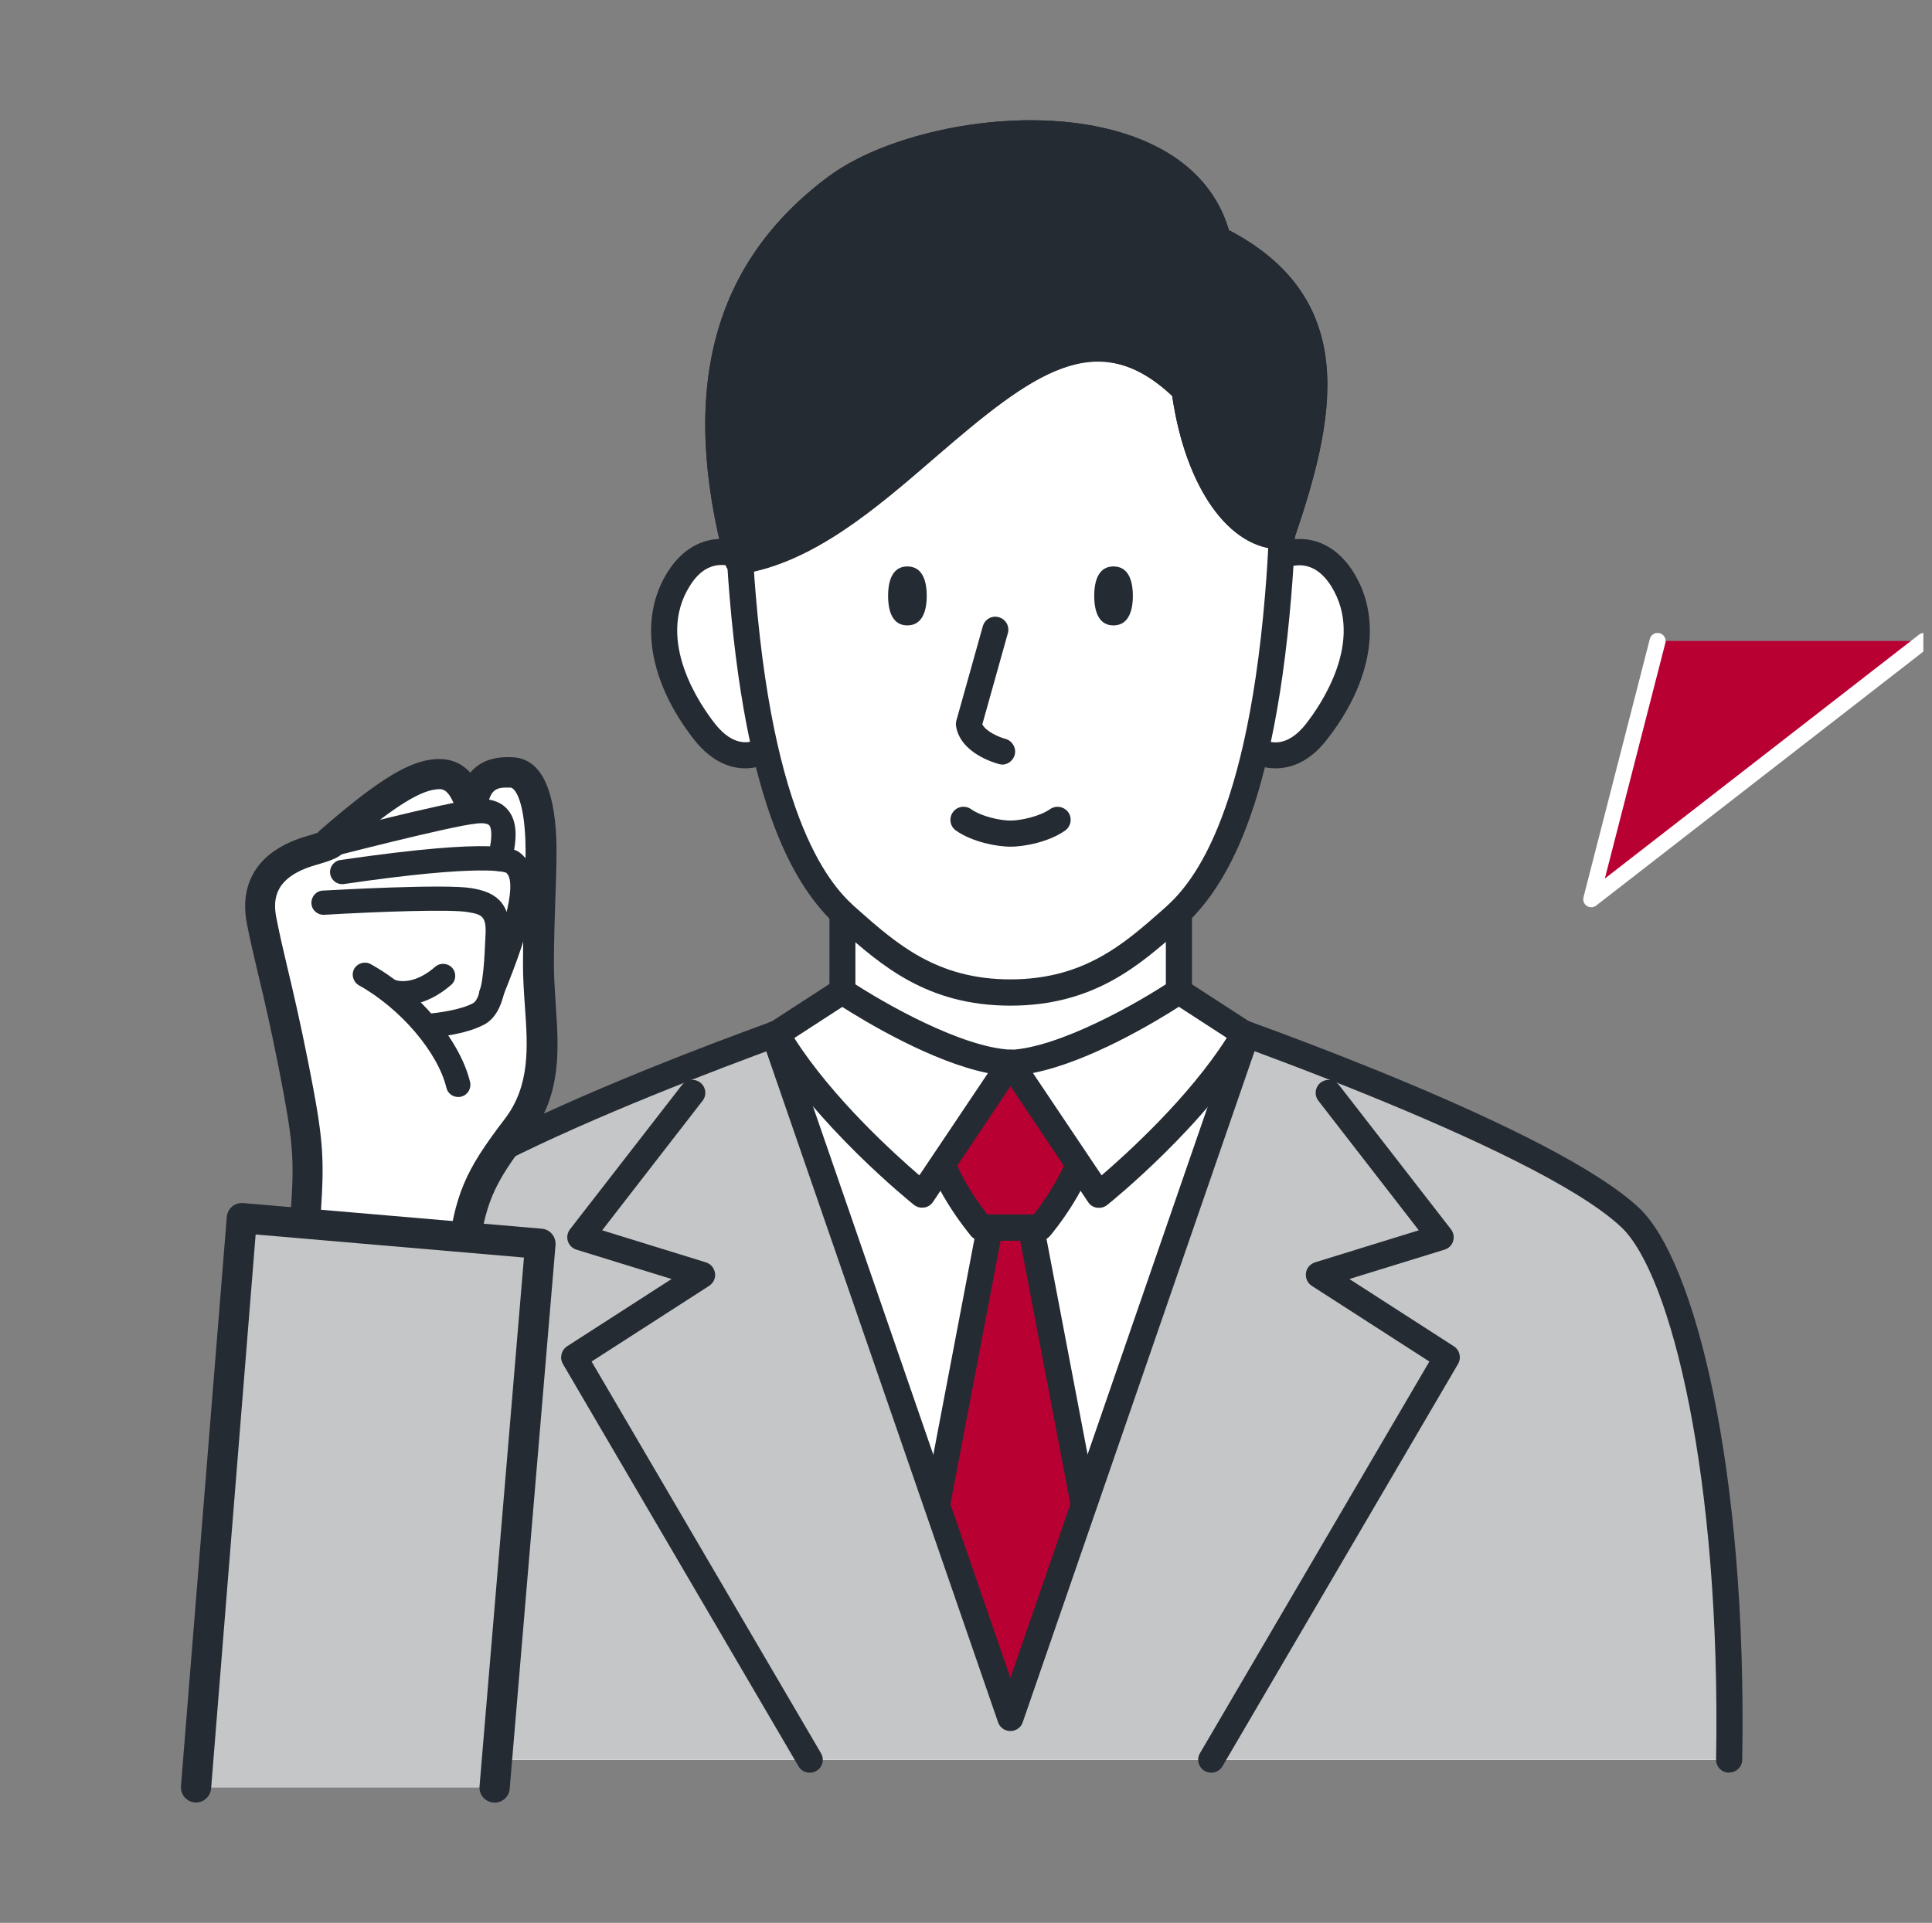
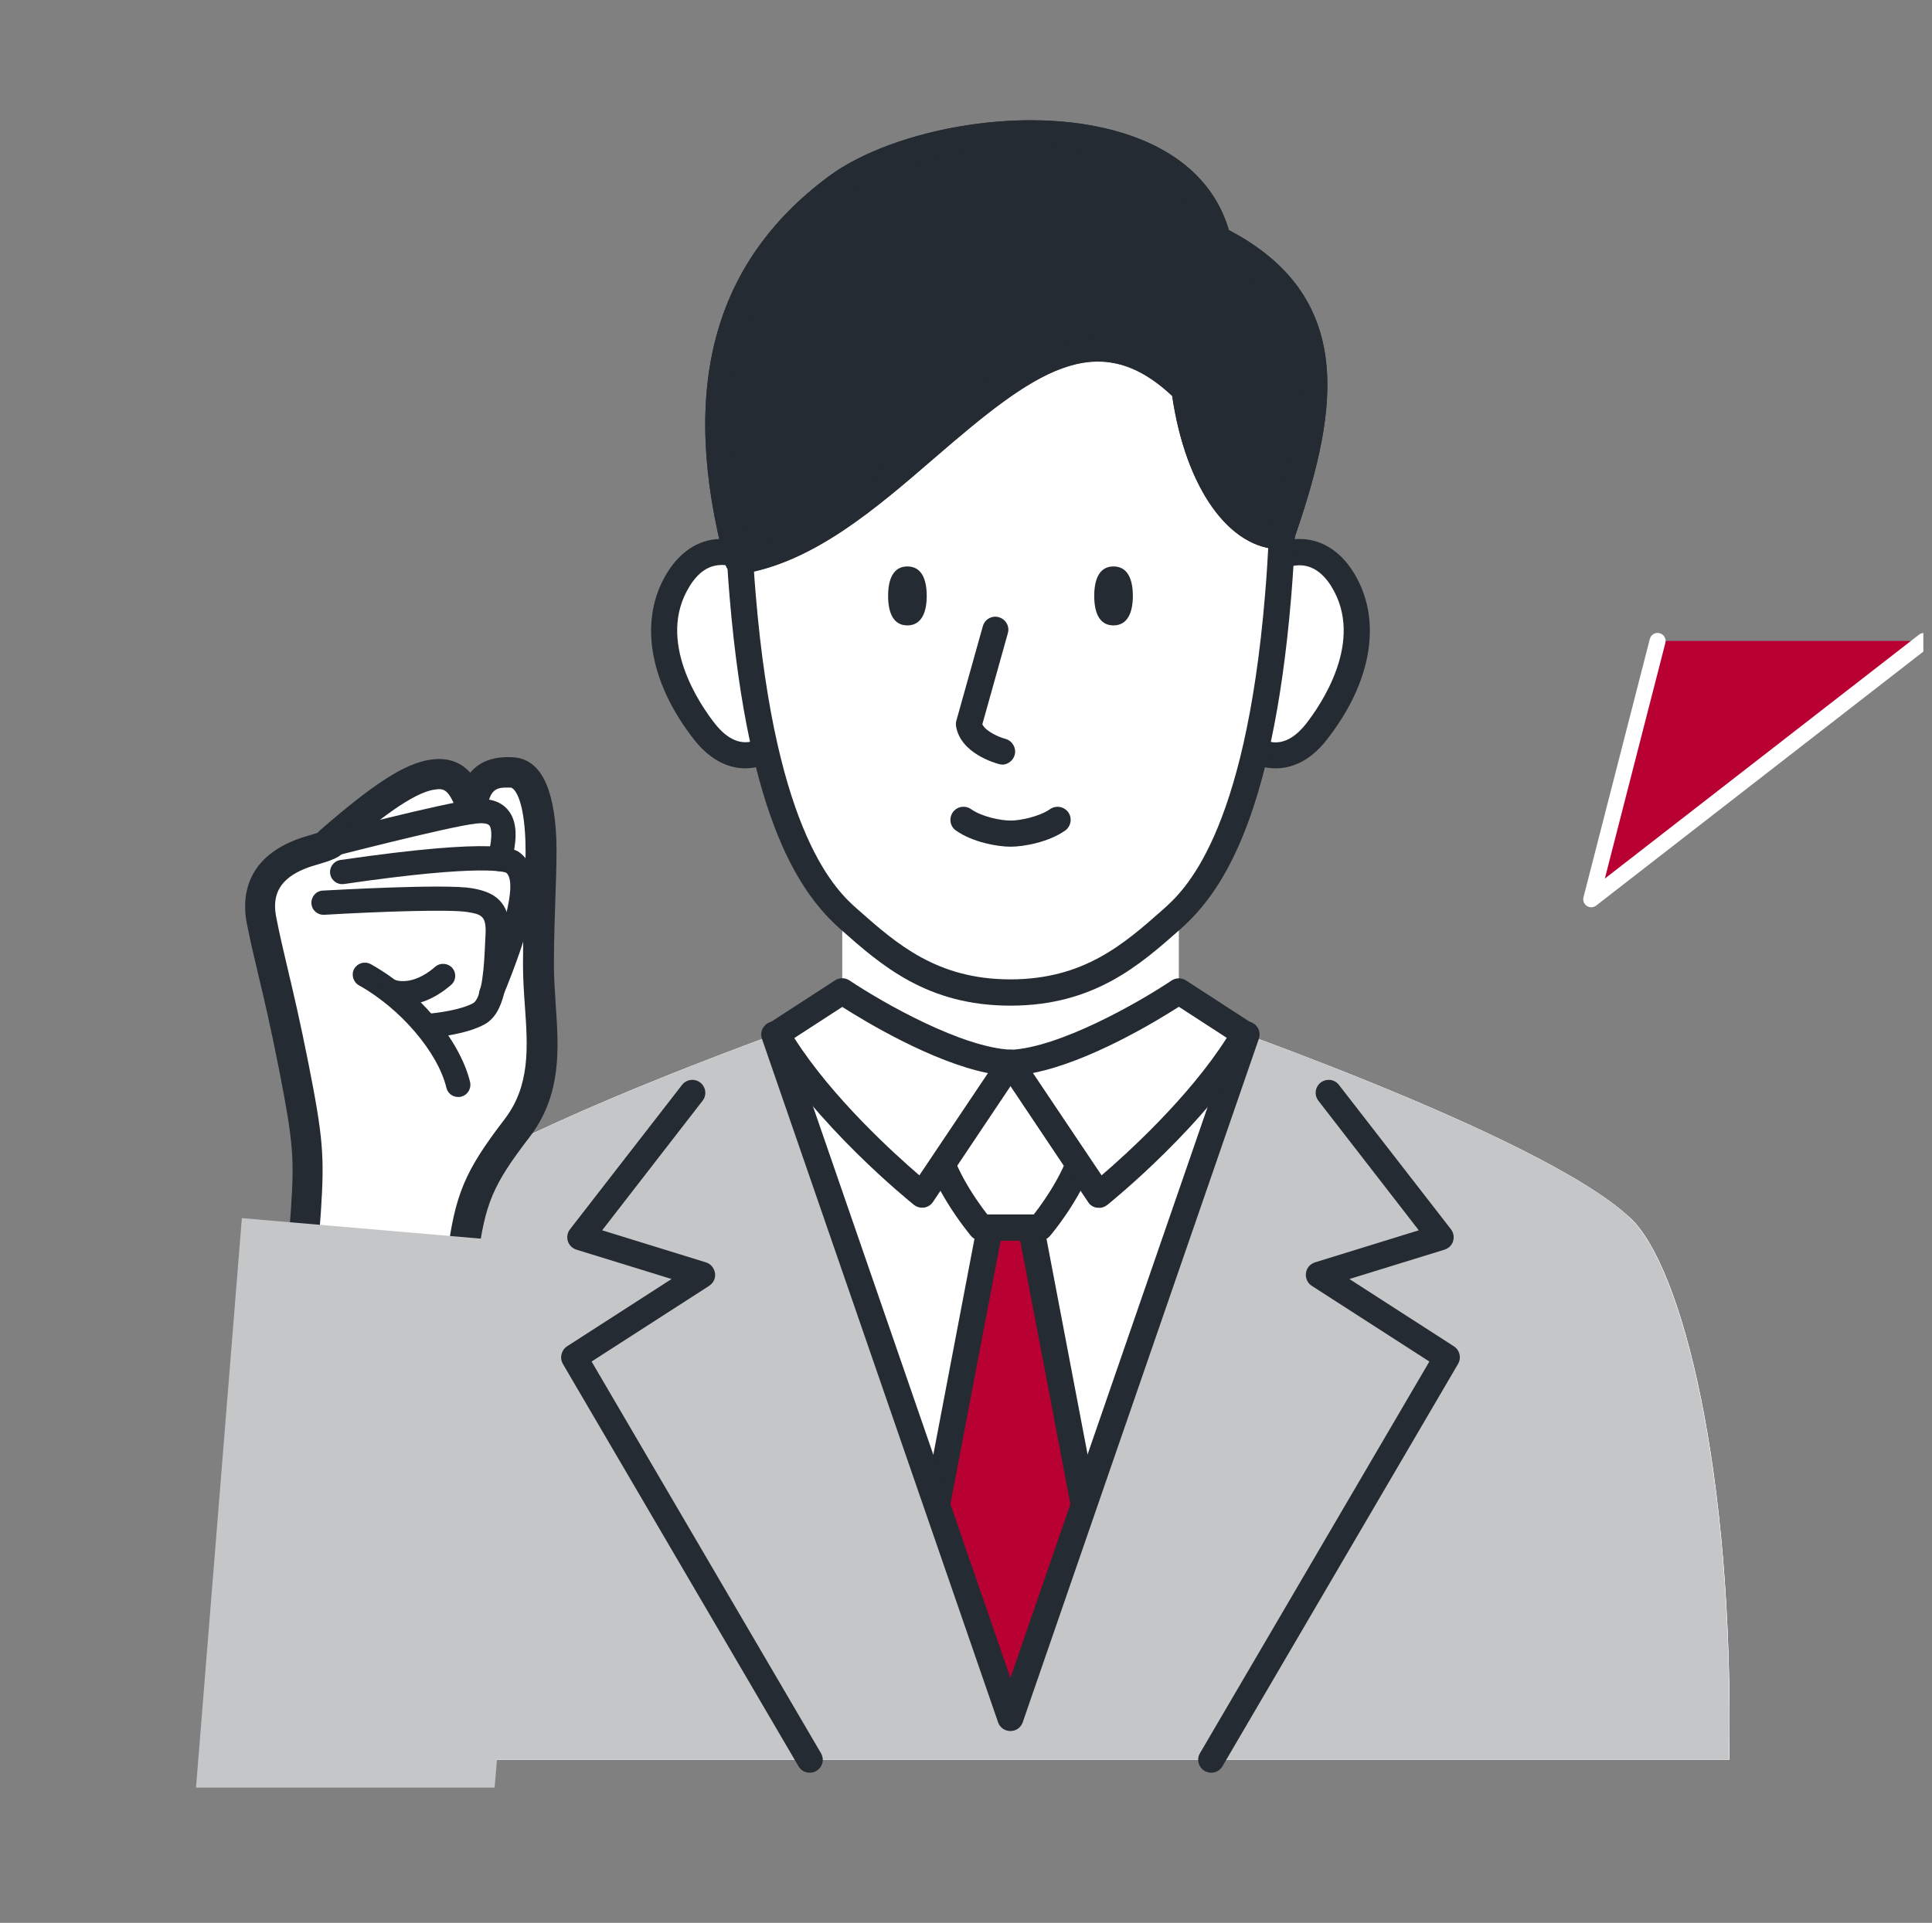
<svg xmlns="http://www.w3.org/2000/svg" id="_レイヤー_2" viewBox="0 0 120.54 120">
  <rect x="0" y="0" width="120.54" height="120" fill="#808080" stroke="none" />
  <defs>
    <style>.cls-1,.cls-2{fill:none;}.cls-3{fill:#252b32;}.cls-4{fill:#fff;}.cls-5{fill:#c5c6c8;}.cls-2{stroke:#fff;stroke-linecap:round;stroke-linejoin:round;}.cls-6{fill:#b90033;}.cls-7{clip-path:url(#clippath);}</style>
    <clipPath id="clippath">
      <rect class="cls-1" width="120" height="120" />
    </clipPath>
  </defs>
  <g id="_レイヤー_1-2">
    <g class="cls-7">
      <path class="cls-4" d="M101.71,76.01c-5.58-5.27-28.13-12.94-28.16-12.95v-8.48h-21v8.48s-22.59,7.68-28.16,12.95c-3.2,3.02-6.48,15.7-6.17,33.81h89.67c.31-18.11-2.97-30.79-6.17-33.81Z" />
      <path class="cls-4" d="M101.71,76.01c-5.58-5.27-28.13-12.94-28.16-12.95-2.95,2.2-8.39,3.26-10.5,3.26s-7.55-1.06-10.5-3.26c-.06,0-22.59,7.68-28.16,12.95-3.2,3.02-6.48,15.7-6.17,33.81h89.67c.31-18.11-2.97-30.79-6.17-33.81Z" />
      <polygon class="cls-6" points="64.33 76.61 63.04 76.61 61.76 76.61 55.93 107.21 63.04 107.21 70.16 107.21 64.33 76.61" />
      <path class="cls-3" d="M70.16,108.03h-14.23c-.24,0-.47-.11-.63-.3-.15-.19-.22-.43-.17-.67l5.83-30.6c.07-.38.41-.66.8-.66h2.57c.39,0,.73.28.8.66l5.83,30.6c.05.24-.02.48-.17.67-.15.19-.38.3-.63.3ZM56.91,106.4h12.26l-5.52-28.97h-1.22l-5.52,28.97Z" />
      <path class="cls-5" d="M101.71,76.01c-4.06-3.84-17.12-8.95-23.94-11.45l-14.73,42.65-14.73-42.65c-6.81,2.5-19.87,7.61-23.94,11.45-3.2,3.02-6.48,15.7-6.17,33.81h89.67c.31-18.11-2.97-30.79-6.17-33.81Z" />
      <path class="cls-3" d="M63.04,108.03h0c-.35,0-.66-.22-.77-.55l-14.73-42.65c-.15-.43.08-.89.5-1.04.43-.15.89.08,1.04.5l13.96,40.42,13.96-40.42c.15-.43.61-.65,1.04-.5.43.15.65.61.5,1.04l-14.73,42.65c-.11.33-.42.55-.77.55Z" />
      <path class="cls-3" d="M75.57,110.63c-.14,0-.28-.04-.41-.11-.39-.23-.52-.73-.29-1.11l14.31-24.44-7.33-4.72c-.27-.17-.41-.48-.37-.8s.26-.57.57-.67l6.47-2-6.26-8.08c-.28-.36-.21-.87.14-1.14.36-.27.87-.21,1.14.15l6.99,9.01c.16.21.21.49.13.74-.08.26-.28.45-.54.53l-5.93,1.83,6.52,4.2c.37.24.48.72.26,1.1l-14.7,25.11c-.15.26-.42.4-.7.4Z" />
      <path class="cls-3" d="M50.52,110.63c-.28,0-.55-.14-.7-.4l-14.7-25.11c-.22-.38-.1-.86.26-1.1l6.52-4.2-5.93-1.83c-.26-.08-.46-.28-.54-.53-.08-.25-.03-.53.13-.74l6.99-9.01c.28-.36.79-.42,1.14-.15.36.28.42.79.14,1.14l-6.26,8.08,6.47,2c.3.09.52.35.57.67s-.1.62-.37.8l-7.33,4.72,14.31,24.44c.23.39.1.89-.29,1.11-.13.08-.27.11-.41.11Z" />
-       <path class="cls-6" d="M65.39,67l-2.34-.67-2.34.67s-2.54,1.45-2.34,3.96c.2,2.51,2.84,5.65,2.84,5.65h3.69s2.64-3.14,2.84-5.65c.2-2.51-2.34-3.96-2.34-3.96Z" />
      <path class="cls-3" d="M64.89,77.42h-3.69c-.24,0-.47-.11-.62-.29-.11-.14-2.82-3.37-3.03-6.11-.23-2.99,2.63-4.66,2.75-4.73.06-.03.12-.06.18-.08l2.34-.67c.15-.04.3-.04.45,0l2.34.67c.06.02.12.04.18.08.12.07,2.99,1.74,2.75,4.73-.21,2.74-2.91,5.98-3.03,6.11-.15.18-.38.29-.62.29ZM61.59,75.79h2.91c.8-1.02,2.29-3.24,2.42-4.9.14-1.74-1.5-2.9-1.86-3.14l-2.01-.58-2.01.58c-.36.24-2,1.4-1.86,3.14.13,1.66,1.62,3.88,2.42,4.9Z" />
-       <path class="cls-3" d="M107.88,110.63h-.01c-.45,0-.81-.38-.8-.83.31-17.65-2.82-30.28-5.91-33.21-5.36-5.07-27.28-12.57-27.84-12.76-.34-.1-.58-.41-.58-.78v-7.66h-19.37v7.66c0,.37-.24.68-.58.78-.56.19-22.47,7.69-27.84,12.76-2.86,2.7-5.91,14.35-5.93,30.61,0,.45-.37.81-.81.81h0c-.45,0-.81-.37-.81-.82.03-17.69,3.36-28.88,6.44-31.79,5.17-4.89,23.9-11.56,27.91-12.92v-7.91c0-.45.36-.81.81-.81h21c.45,0,.81.36.81.81v7.91c4.01,1.36,22.74,8.03,27.91,12.92,3.43,3.24,6.74,16.11,6.42,34.42,0,.44-.37.8-.81.8Z" />
      <path class="cls-4" d="M73.55,61.86s-6.39,4.29-10.5,4.46l5.51,8.23s6.08-4.87,9.09-10.04l-4.1-2.66Z" />
      <path class="cls-3" d="M68.56,75.37s-.08,0-.12,0c-.23-.03-.43-.16-.55-.35l-5.51-8.23c-.16-.24-.18-.56-.05-.82s.4-.43.69-.45c3.04-.13,7.92-2.89,10.08-4.33.26-.18.63-.18.9,0l4.1,2.66c.36.24.48.72.26,1.09-3.05,5.23-9.03,10.06-9.28,10.26-.15.12-.33.18-.51.18ZM64.45,66.97l4.28,6.38c1.56-1.34,5.44-4.85,7.81-8.58l-2.99-1.94c-1.43.92-5.6,3.44-9.09,4.13Z" />
      <path class="cls-4" d="M48.44,64.52c3.01,5.16,9.09,10.03,9.09,10.03l5.51-8.23c-4.1-.17-10.49-4.45-10.5-4.46l-4.1,2.65Z" />
      <path class="cls-3" d="M57.53,75.37c-.18,0-.36-.06-.51-.18-.25-.2-6.23-5.03-9.28-10.26-.22-.38-.1-.86.26-1.09l4.1-2.66c.27-.18.62-.17.89,0,2.17,1.45,7.05,4.2,10.09,4.33.29.01.56.18.69.45.13.26.11.58-.05.82l-5.51,8.23c-.13.19-.33.32-.55.35-.04,0-.08,0-.12,0ZM49.55,64.77c2.37,3.73,6.25,7.24,7.81,8.58l4.28-6.38c-3.49-.7-7.66-3.22-9.09-4.13l-2.99,1.94Z" />
      <path class="cls-4" d="M76.97,37.54c1.57-3.04,4.9-4.42,6.79-1.39,1.89,3.04.57,6.73-1.64,9.54-2.21,2.81-4.88.99-5.29-.8s.14-7.35.14-7.35Z" />
      <path class="cls-3" d="M79.59,47.95c-.28,0-.52-.03-.72-.08-1.36-.3-2.52-1.45-2.84-2.8-.43-1.86.07-7.04.13-7.62.01-.1.04-.2.09-.29,1.09-2.1,2.88-3.45,4.68-3.52,1.4-.06,2.65.68,3.52,2.08,1.81,2.91,1.18,6.83-1.69,10.47-1.12,1.43-2.31,1.76-3.17,1.76ZM77.76,37.78c-.16,1.63-.45,5.62-.15,6.93.15.63.76,1.39,1.61,1.58.97.22,1.76-.48,2.25-1.1.91-1.16,3.71-5.19,1.59-8.6-.56-.9-1.27-1.35-2.08-1.31-1.16.05-2.41,1.03-3.22,2.51Z" />
      <path class="cls-4" d="M49.12,37.54c-1.57-3.04-4.9-4.42-6.79-1.39-1.89,3.04-.57,6.73,1.64,9.54,2.21,2.81,4.88.99,5.29-.8.42-1.78-.14-7.35-.14-7.35Z" />
      <path class="cls-3" d="M46.5,47.95c-.86,0-2.04-.34-3.17-1.76-2.87-3.65-3.5-7.56-1.69-10.47.87-1.4,2.13-2.15,3.52-2.08,1.8.07,3.59,1.42,4.68,3.52.05.09.08.19.09.29.06.58.56,5.76.13,7.62-.31,1.35-1.48,2.5-2.84,2.8-.2.04-.44.08-.72.08ZM45.02,35.26c-.78,0-1.45.44-1.99,1.32-2.13,3.41.68,7.45,1.59,8.6.49.62,1.28,1.32,2.25,1.1.85-.19,1.46-.95,1.61-1.58.31-1.31.01-5.3-.14-6.93-.81-1.49-2.06-2.47-3.22-2.51-.03,0-.06,0-.08,0Z" />
      <polygon class="cls-4" points="63.04 61.96 63.04 61.96 63.04 61.96 63.04 61.96" />
      <path class="cls-4" d="M63.04,11.66c-15,0-18.03,9.62-16.71,25.51,1.15,13.79,4.38,18.2,6.64,20.21,2.56,2.27,4.83,4.58,10.06,4.58s0-.01,0-.01h0c3.29.01,7.5-2.3,10.06-4.57,2.27-2.01,5.49-6.42,6.64-20.21,1.33-15.89-1.7-25.51-16.71-25.51Z" />
-       <path class="cls-4" d="M63.04,11.66c-15,0-18.03,9.62-16.71,25.51,1.15,13.79,4.38,18.2,6.64,20.21,2.56,2.27,5.23,4.57,10.06,4.57s7.5-2.3,10.06-4.57c2.27-2.01,5.49-6.42,6.64-20.21,1.33-15.89-1.7-25.51-16.71-25.51Z" />
      <path class="cls-3" d="M63.04,62.76c-5.21,0-8.07-2.53-10.6-4.77-2.4-2.13-5.73-6.59-6.92-20.75-.91-10.9.37-17.59,4.14-21.69,2.91-3.16,7.29-4.7,13.38-4.7s10.47,1.54,13.38,4.7c3.77,4.1,5.05,10.79,4.14,21.69-1.18,14.16-4.51,18.62-6.92,20.75-2.53,2.24-5.39,4.77-10.6,4.77ZM63.04,12.47c-5.61,0-9.59,1.37-12.18,4.18-3.44,3.74-4.58,10.05-3.71,20.45,1.26,15.14,5.11,18.55,6.37,19.66,2.42,2.14,4.93,4.36,9.52,4.36s7.1-2.22,9.52-4.36c1.26-1.12,5.11-4.52,6.37-19.66.87-10.41-.28-16.72-3.71-20.45-2.59-2.81-6.57-4.18-12.18-4.18Z" />
      <path class="cls-3" d="M69.47,35.35c-.89,0-1.2.82-1.2,1.84s.31,1.84,1.2,1.84,1.21-.82,1.21-1.84-.31-1.84-1.21-1.84Z" />
      <path class="cls-3" d="M56.61,35.35c-.89,0-1.2.82-1.2,1.84s.31,1.84,1.2,1.84,1.21-.82,1.21-1.84-.31-1.84-1.21-1.84Z" />
      <path class="cls-3" d="M63.04,52.84c-.79,0-2.35-.27-3.4-1.01-.37-.26-.45-.77-.19-1.14.26-.37.77-.45,1.14-.19.66.47,1.85.71,2.46.71s1.8-.25,2.46-.71c.37-.26.88-.17,1.14.19.26.37.17.88-.19,1.14-1.05.74-2.61,1.01-3.4,1.01Z" />
      <path class="cls-3" d="M62.53,47.71c-.07,0-.14,0-.21-.03-.24-.06-2.4-.67-2.67-2.36-.02-.12-.01-.24.02-.35l1.65-5.89c.12-.43.57-.69,1-.56.43.12.69.57.56,1l-1.59,5.68c.21.45,1.05.81,1.44.91.43.12.69.56.58,1-.1.36-.43.61-.79.61Z" />
      <path class="cls-3" d="M75.97,14.91c-2.12-8.74-17.81-7.69-23.79-3.25-6.22,4.62-9.24,11.7-6.13,23.37,10.75-1.64,18.54-19.85,27.84-10.71.75,5.62,3.32,9.15,6.03,9.15,2.77-8.1,3.77-14.7-3.96-18.55Z" />
      <path class="cls-3" d="M46.06,35.84c-.36,0-.69-.24-.79-.6-2.92-10.93-.81-18.85,6.43-24.23,4.01-2.98,12.8-4.73,19-2.49,3.13,1.13,5.18,3.14,5.97,5.84,8.34,4.37,6.58,11.97,4.04,19.38-.11.33-.42.55-.77.55-3.25,0-5.96-3.83-6.8-9.57-4.71-4.44-8.7-1.43-14.77,3.81-3.76,3.25-7.65,6.61-12.18,7.31-.04,0-.08,0-.12,0ZM64.31,9.13c-4.47,0-9.13,1.31-11.64,3.18-6.48,4.81-8.45,11.94-6.01,21.77,3.79-.86,7.27-3.87,10.64-6.79,5.44-4.7,11.06-9.56,17.17-3.55.13.13.21.29.24.47.67,5.04,2.76,7.9,4.66,8.37,2.73-8.2,2.9-13.62-3.76-16.94-.22-.11-.37-.3-.43-.54-.57-2.35-2.27-4.06-5.04-5.06-1.75-.63-3.77-.91-5.83-.91Z" />
      <path class="cls-3" d="M46.06,35.84c-.36,0-.69-.24-.79-.6-2.92-10.93-.81-18.85,6.43-24.23,4.01-2.98,12.8-4.73,19-2.49,3.13,1.13,5.18,3.14,5.97,5.84,8.34,4.37,6.58,11.97,4.04,19.38-.15.43-.61.65-1.03.51-.43-.15-.65-.61-.51-1.03,2.92-8.54,3.28-14.16-3.55-17.56-.22-.11-.37-.3-.43-.54-.57-2.35-2.27-4.06-5.04-5.06-5.55-2.01-13.8-.46-17.47,2.27-6.64,4.93-8.55,12.29-5.82,22.5.12.43-.14.88-.58,1-.07.02-.14.03-.21.03Z" />
      <path class="cls-3" d="M46.06,35.84c-.4,0-.74-.29-.8-.69-.07-.44.24-.86.68-.93,4.07-.62,7.78-3.83,11.36-6.93,5.44-4.7,11.06-9.56,17.17-3.55.13.13.21.29.24.47.74,5.54,3.19,8.44,5.22,8.44.45,0,.81.36.81.81s-.36.81-.81.81c-3.25,0-5.96-3.83-6.8-9.57-4.71-4.44-8.7-1.43-14.77,3.81-3.76,3.25-7.65,6.61-12.18,7.31-.04,0-.08,0-.12,0Z" />
      <path class="cls-4" d="M19.09,75.56c.22-3.35.15-4.4-.77-9.05-.92-4.65-1.5-6.51-2-9.06-.37-1.9.33-3.56,3.1-4.37,1.82-.53,1.14-.54,1.14-.54,2.87-2.5,4.93-3.98,6.41-4.19,1.25-.18,1.89.37,2.49,2.13.24-1.82,1.04-2.36,2.48-2.28,1.44.08,1.74,2.57,1.81,4.2.06,1.63-.14,4.27-.16,7.79-.02,3.52,1.07,7.07-1.35,10.22-2.41,3.14-2.93,4.45-3.4,8.1-.47,3.65-1.1,11.06-1.1,11.06l-9.96-.62s1.08-9.89,1.31-13.38Z" />
      <path class="cls-3" d="M26.51,105.15l-9.96-.62c-.26-.02.67-14.78.51-14.98-.17-.2-.24-.45-.22-.71.01-.1,1.08-9.91,1.31-13.34h0c.21-3.18.17-4.12-.75-8.81-.52-2.63-.92-4.34-1.28-5.84-.27-1.13-.5-2.11-.72-3.22-.3-1.54-.21-4.3,3.77-5.46.29-.08.5-.15.65-.2.04-.05.08-.1.13-.14,3.39-2.95,5.32-4.19,6.9-4.42,1.16-.17,1.94.2,2.49.81.59-.71,1.47-1.03,2.67-.96,1.66.09,2.57,1.81,2.7,5.11.03.88,0,1.99-.05,3.4-.04,1.29-.1,2.75-.1,4.43,0,.81.06,1.65.11,2.47.19,2.78.4,5.65-1.65,8.32-2.28,2.97-2.76,4.12-3.22,7.65-.46,3.59-1.09,10.94-1.09,11.02-.04.49-1.62,15.51-2.11,15.51-.02,0-.04,0-.06,0ZM30.39,50.59c-.06.43-.4.77-.84.82-.43.04-.85-.22-.99-.63-.56-1.63-.92-1.58-1.46-1.5-1.35.19-3.6,1.97-5.51,3.62-.18.59-.96.81-1.91,1.09-2.58.75-2.66,2.15-2.44,3.28.21,1.08.44,2.04.7,3.15.36,1.52.77,3.25,1.3,5.92.92,4.66,1.01,5.79.78,9.3-.19,2.86-.93,9.84-1.21,12.44l8.06.51c.18-2.11.65-7.32,1.02-10.18.5-3.88,1.1-5.31,3.59-8.56,1.61-2.1,1.45-4.5,1.27-7.04-.06-.85-.12-1.73-.12-2.61,0-1.71.06-3.18.1-4.49.05-1.37.08-2.45.05-3.26-.1-2.67-.7-3.28-.92-3.3-.1,0-.19,0-.28,0-.71,0-1.05.23-1.21,1.46Z" />
      <path class="cls-3" d="M26.8,64.76s.04,0,.06,0c.22-.02,2.18-.18,3.37-.83,1.33-.73,1.44-2.93,1.53-4.87l.03-.59c.13-2.3-1.06-2.82-2.36-3.04-1.65-.28-8.51.11-9.29.15-.42.02-.73.38-.71.8.02.42.38.73.8.71,3.58-.21,7.9-.35,8.95-.17.9.15,1.18.26,1.11,1.47l-.03.6c-.05,1.15-.16,3.3-.75,3.62-.77.42-2.25.61-2.76.65-.42.03-.73.39-.7.81.03.4.36.7.75.7Z" />
      <path class="cls-3" d="M28.59,68.46c.06,0,.12,0,.18-.02.41-.1.65-.51.56-.91-.63-2.62-3.24-5.72-6.2-7.36-.37-.2-.82-.07-1.03.29-.2.36-.07.82.29,1.03,2.58,1.43,4.93,4.18,5.46,6.39.08.35.39.58.73.58Z" />
      <path class="cls-3" d="M25.14,62.73c.76,0,1.83-.25,3-1.26.32-.27.35-.75.08-1.06-.27-.31-.75-.35-1.06-.08-1.46,1.27-2.51.83-2.55.81-.38-.16-.82,0-1,.37s-.03.81.34.99c.04.02.49.24,1.2.24Z" />
      <path class="cls-3" d="M30.62,62.79c.3,0,.58-.18.7-.47,1.9-4.64,2.75-7.77,1.17-9.06-.35-.29-1.28-1.04-11.25.41-.41.06-.7.44-.64.86.06.41.44.7.86.64,8.82-1.29,10.08-.73,10.13-.7.43.36.54,1.94-1.65,7.29-.16.39.03.83.41.98.09.04.19.06.29.06Z" />
      <path class="cls-3" d="M31.18,54.37c.34,0,.64-.23.73-.57.27-1.08.5-2.43-.24-3.28-.45-.52-1.15-.73-2.09-.63-1.81.19-9.21,2.11-9.52,2.19-.4.1-.65.52-.54.92.1.4.52.64.92.54.08-.02,7.61-1.97,9.3-2.15.4-.04.68,0,.79.12.07.08.28.47-.08,1.92-.1.4.14.82.55.92.06.02.12.02.19.02Z" />
      <polygon class="cls-5" points="15.09 76.02 33.72 77.62 30.86 111.56 12.23 111.56 15.09 76.02" />
-       <path class="cls-3" d="M30.86,112.5c.48,0,.9-.37.94-.86l2.86-33.94c.02-.25-.06-.5-.22-.69-.16-.19-.39-.31-.64-.33l-18.63-1.6c-.25-.02-.5.06-.69.22-.19.16-.31.39-.33.64l-2.86,35.53c-.04.52.35.97.86,1.02.52.04.97-.35,1.02-.86l2.78-34.59,16.74,1.44-2.77,32.99c-.05.52.34.98.86,1.02.03,0,.06,0,.08,0Z" />
      <polyline class="cls-6" points="103.42 40 99.28 56.12 120.04 40" />
      <polyline class="cls-2" points="103.42 40 99.28 56.12 120.04 40" />
    </g>
  </g>
</svg>